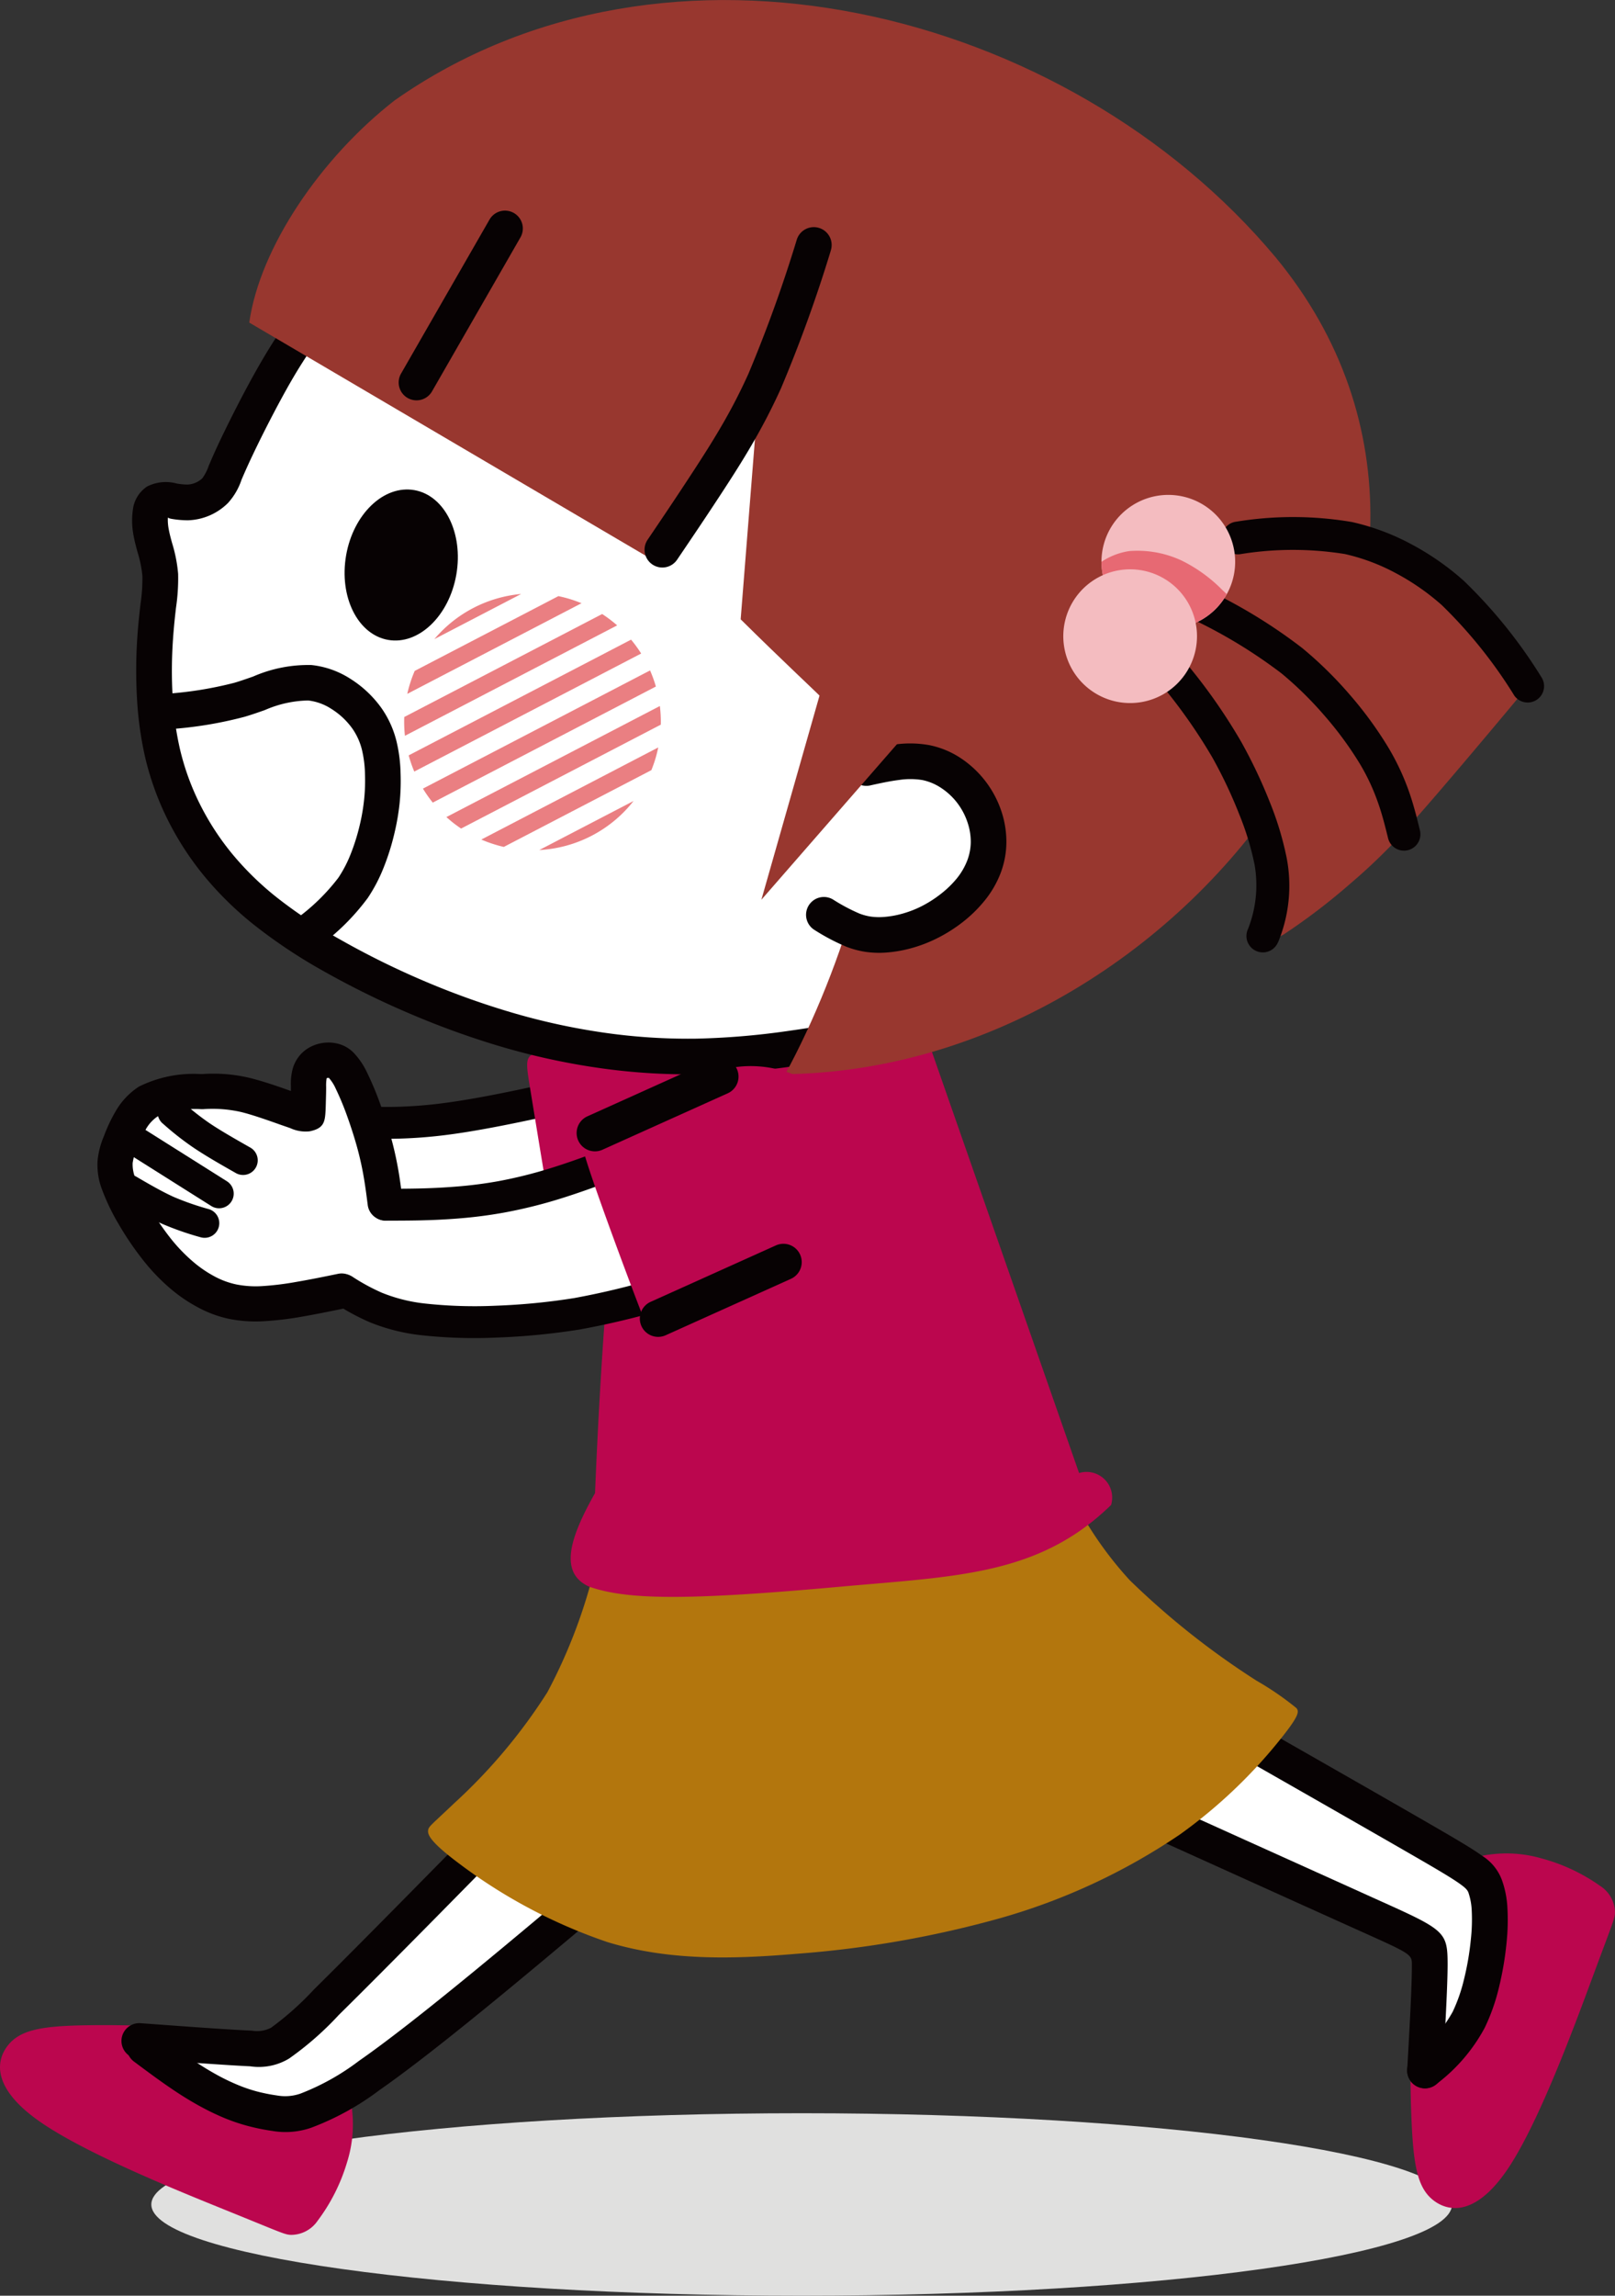
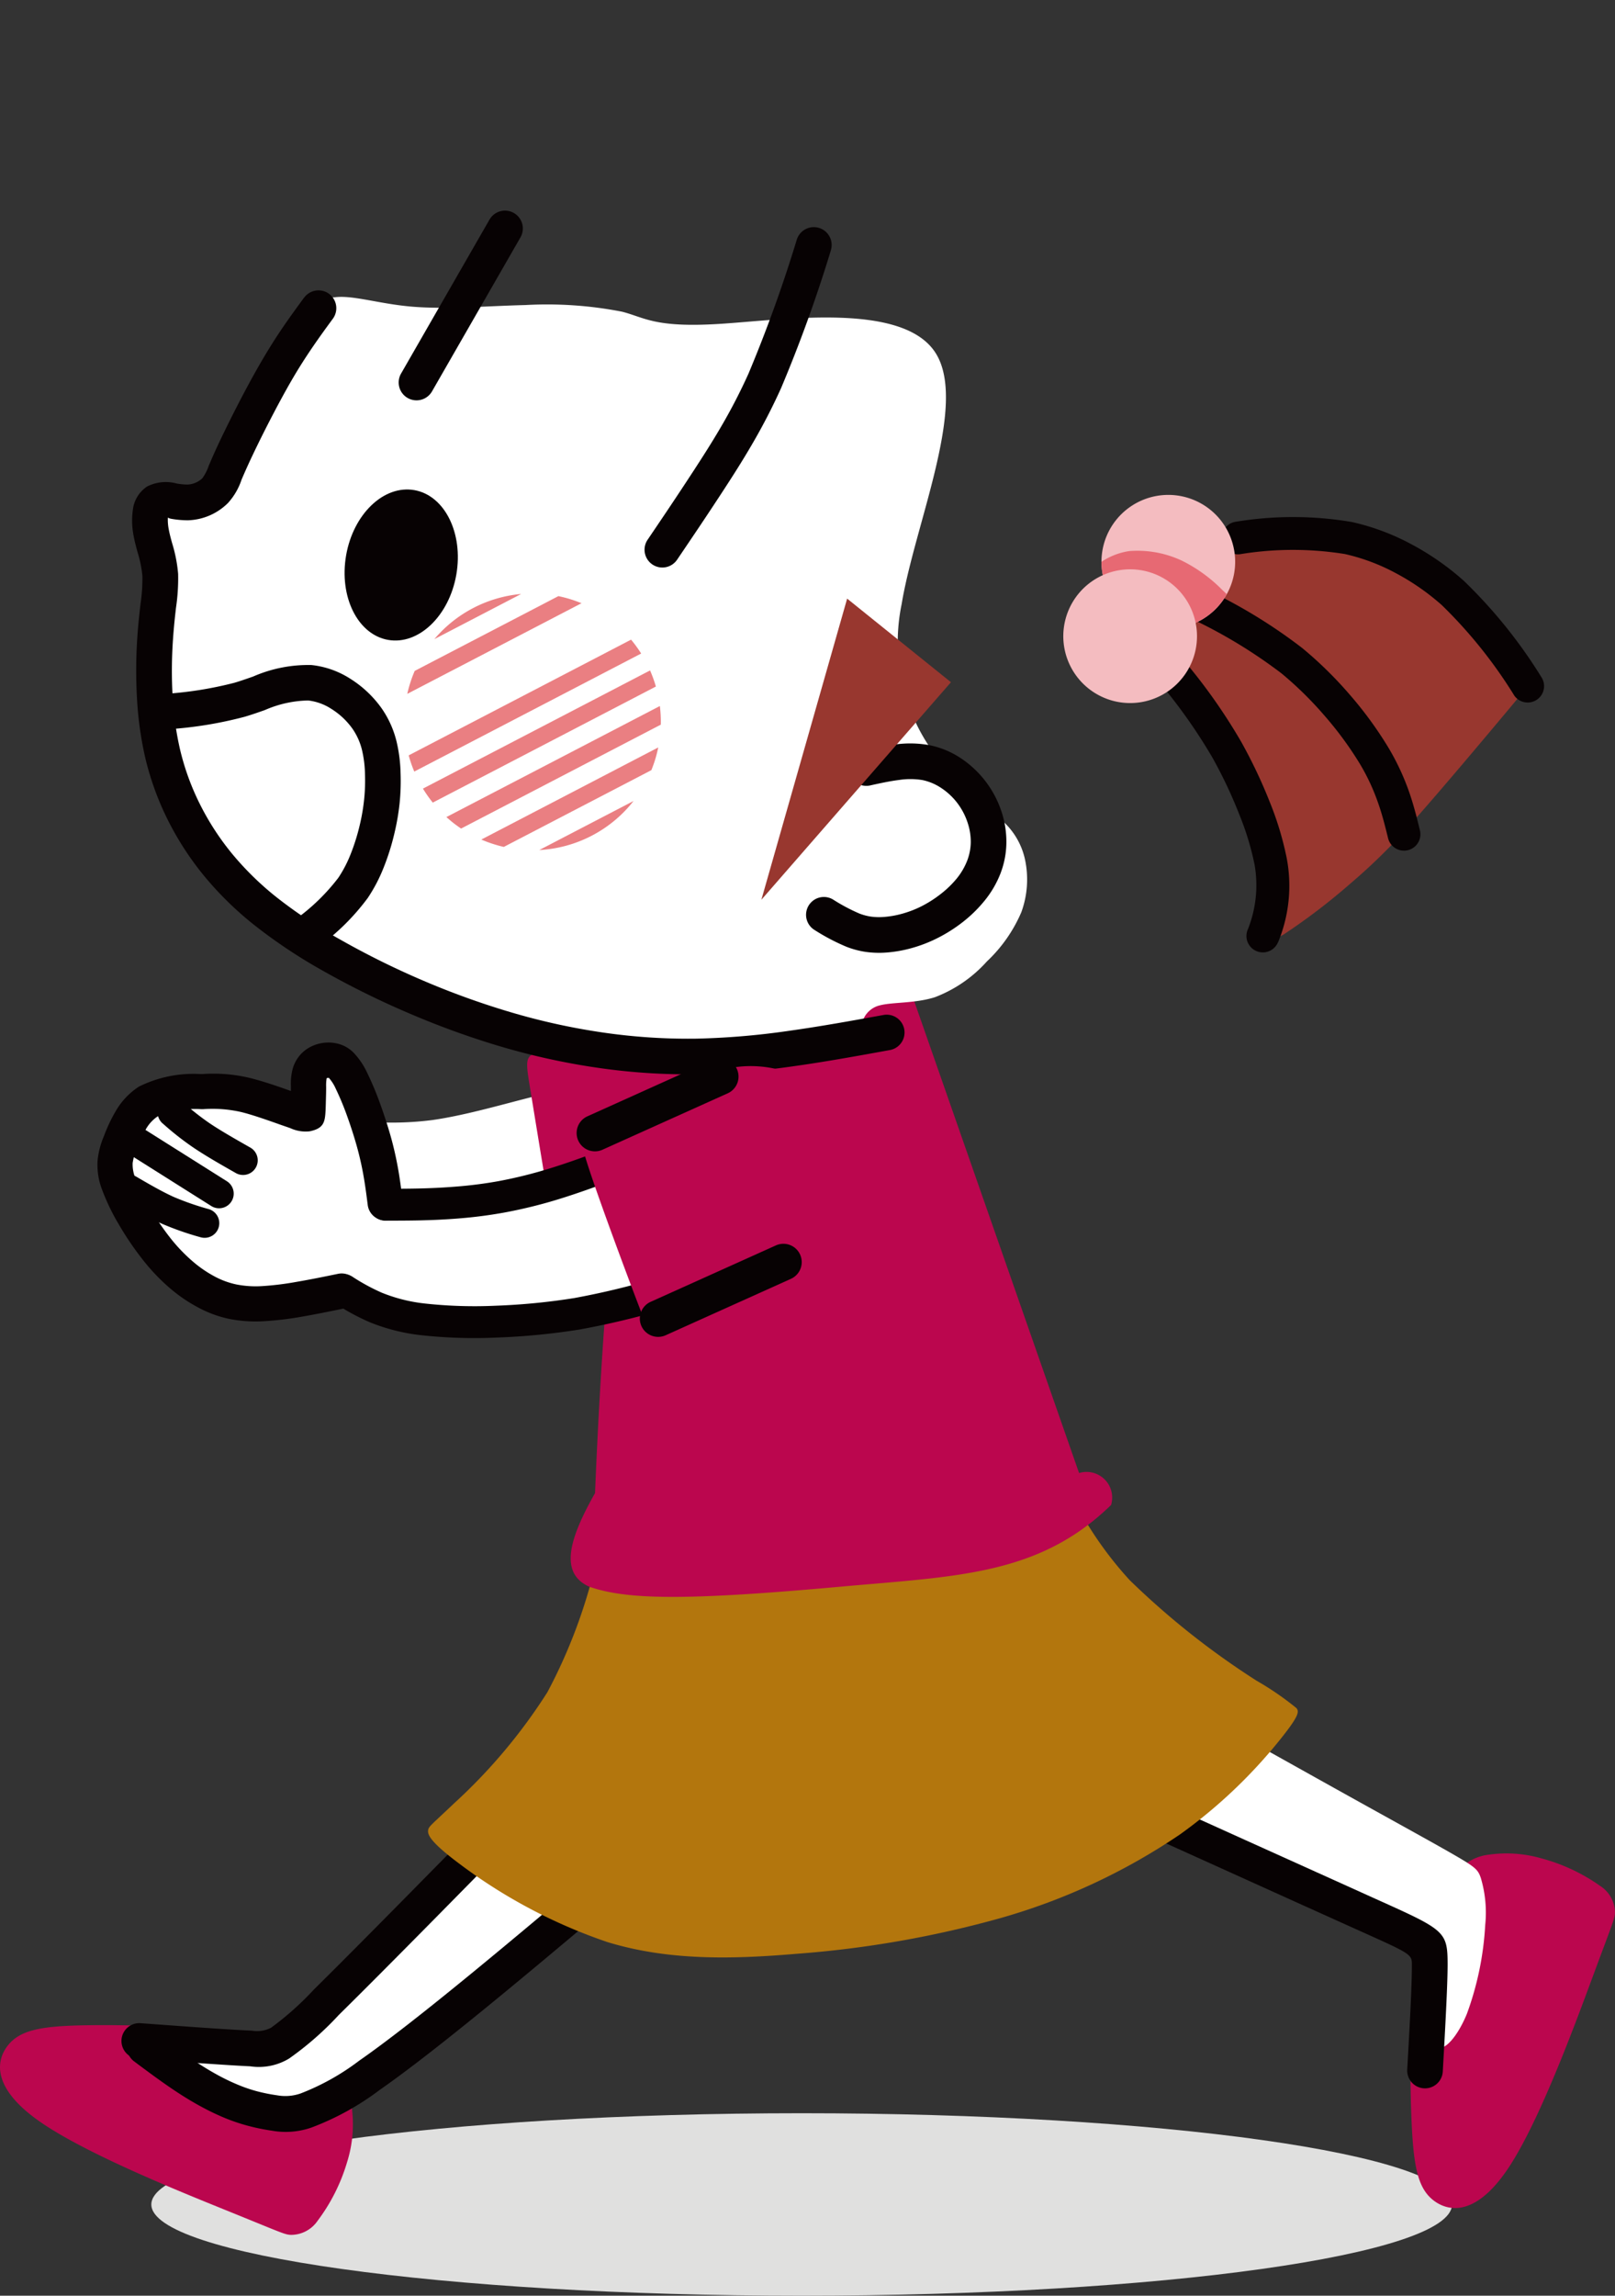
<svg xmlns="http://www.w3.org/2000/svg" width="128.048" height="181.959" viewBox="0 0 128.048 181.959">
  <rect x="0" y="0" width="128.048" height="181.959" fill="#333333" stroke="none" />
  <path d="M684.987,229.208a43.132,43.132,0,0,1-7.237.875,64.581,64.581,0,0,1-11.31-.8,30.092,30.092,0,0,1-4.162-1l1.511-8.974.63.116a25.3,25.3,0,0,0,8.615.388c3.759-.527,8.34-2.143,10.689-2.384s2.47.892,2.892,3.025,1.146,5.265,1.033,6.851-1.063,1.625-2.66,1.9" transform="translate(-638.773 -131.035)" fill="#fff" fill-rule="evenodd" />
-   <path d="M686.361,215.651a1.265,1.265,0,0,1,.565,2.467l-.005,0-.044.009c-4.295.98-8.59,1.96-12,2.42h0a37.877,37.877,0,0,1-4.6.349,36,36,0,0,1-3.637-.141c-.973-.083-1.879-.193-2.747-.315l.419-2.491c.8.112,1.64.211,2.545.288a33.435,33.435,0,0,0,3.379.134,35.463,35.463,0,0,0,4.3-.333h0c3.306-.446,7.538-1.411,11.773-2.377l.043-.011Z" transform="translate(-639.133 -130.637)" fill="#070203" />
  <path d="M685.376,230.58a1.262,1.262,0,0,1,.385,2.494v0a64.3,64.3,0,0,1-11.555,1.206,53.587,53.587,0,0,1-6.583-.462,39.953,39.953,0,0,1-5.685-1.122l.423-2.512.11.033a36.431,36.431,0,0,0,5.476,1.1,51.094,51.094,0,0,0,6.267.439,62.421,62.421,0,0,0,11.132-1.174v0l.029,0Z" transform="translate(-638.697 -133.889)" fill="#070203" />
  <path d="M699.028,321.853c28.479,0,51.564,3.237,51.564,7.232s-23.085,7.231-51.564,7.231-51.564-3.238-51.564-7.231,23.086-7.232,51.564-7.232" transform="translate(-635.465 -154.357)" fill="#e0e0df" fill-rule="evenodd" />
  <path d="M698.395,212.9a77.323,77.323,0,0,0-10.346.395c-2.44.208-2.44.208-1.992,2.952s1.34,8.229,1.837,11.067.6,3.024.786,3.113.443.083,2.5-.544,5.9-1.874,8.623-3.026,4.314-2.211,5.057-3.764a8.3,8.3,0,0,0,.313-5.051,5.876,5.876,0,0,0-1.709-3.166c-.856-.865-2.037-1.743-5.066-1.974" transform="translate(-644.031 -130.014)" fill="#bb064e" fill-rule="evenodd" />
  <path d="M658.823,317.243a3.753,3.753,0,0,1,1.112,2.383,9.988,9.988,0,0,1-.407,4.121,14.6,14.6,0,0,1-2.33,4.623,2.552,2.552,0,0,1-2.109,1.117c-.489-.015-.713-.154-4.656-1.751s-11.6-4.655-15.307-7.259-3.461-4.755-2.5-5.987,2.625-1.543,5.968-1.612a93.948,93.948,0,0,1,11.55.509A13.7,13.7,0,0,1,655.9,315.1a13.479,13.479,0,0,1,2.927,2.141" transform="translate(-632.016 -152.35)" fill="#bb064e" fill-rule="evenodd" />
  <path d="M665.617,303.219c-2.773,2.7-5.071,4.709-6.346,5.856s-1.529,1.424-2.923,1.458-3.93-.177-5.544-.145-2.309.311-1.73,1.124a11.256,11.256,0,0,0,4.552,2.953,16.588,16.588,0,0,0,5.94.963c1.444-.057,1.954-.4,3.436-1.491s3.938-2.928,7.231-5.439,7.423-5.7,9.717-7.517,2.752-2.276,1.546-3.033-4.076-1.819-5.455-2.565-1.265-1.179-2.833.293-4.818,4.849-7.591,7.544" transform="translate(-635.779 -148.293)" fill="#fff" fill-rule="evenodd" />
  <path d="M677.717,285.6a1.415,1.415,0,1,1,2.019,1.983l-.054.054c-7.077,7.21-14.146,14.412-18.024,18.226a24.785,24.785,0,0,1-3.947,3.463,4.633,4.633,0,0,1-3.085.619c-1.825-.085-5.314-.339-8.816-.594l-.082-.006a1.412,1.412,0,0,1,.2-2.818l.084.006c3.4.249,6.789.5,8.744.586a2.44,2.44,0,0,0,1.515-.228,23.545,23.545,0,0,0,3.41-3.041c3.592-3.536,10.785-10.862,17.985-18.2Z" transform="translate(-634.785 -146.168)" fill="#070203" />
-   <path d="M683.527,295.389a1.415,1.415,0,1,1,1.818,2.169l-.014.012c-7.814,6.594-15.628,13.187-20.362,16.482a21.442,21.442,0,0,1-5.386,2.965,6.218,6.218,0,0,1-3.112.252,16.624,16.624,0,0,1-1.953-.4,14.958,14.958,0,0,1-1.805-.612,19.558,19.558,0,0,1-1.787-.852q-.906-.486-1.811-1.072c-1.212-.784-2.4-1.672-3.593-2.561a1.437,1.437,0,0,1-.357-.39,1.412,1.412,0,0,1,1.574-2.112,1.39,1.39,0,0,1,.479.234c1.174.877,2.348,1.753,3.438,2.457q.828.536,1.606.954a16.486,16.486,0,0,0,1.525.723,11.889,11.889,0,0,0,1.466.5,13.967,13.967,0,0,0,1.622.325,3.684,3.684,0,0,0,1.847-.148,18.889,18.889,0,0,0,4.635-2.59c4.6-3.2,12.376-9.763,20.157-16.327Z" transform="translate(-634.903 -148.374)" fill="#070203" />
+   <path d="M683.527,295.389a1.415,1.415,0,1,1,1.818,2.169c-7.814,6.594-15.628,13.187-20.362,16.482a21.442,21.442,0,0,1-5.386,2.965,6.218,6.218,0,0,1-3.112.252,16.624,16.624,0,0,1-1.953-.4,14.958,14.958,0,0,1-1.805-.612,19.558,19.558,0,0,1-1.787-.852q-.906-.486-1.811-1.072c-1.212-.784-2.4-1.672-3.593-2.561a1.437,1.437,0,0,1-.357-.39,1.412,1.412,0,0,1,1.574-2.112,1.39,1.39,0,0,1,.479.234c1.174.877,2.348,1.753,3.438,2.457q.828.536,1.606.954a16.486,16.486,0,0,0,1.525.723,11.889,11.889,0,0,0,1.466.5,13.967,13.967,0,0,0,1.622.325,3.684,3.684,0,0,0,1.847-.148,18.889,18.889,0,0,0,4.635-2.59c4.6-3.2,12.376-9.763,20.157-16.327Z" transform="translate(-634.903 -148.374)" fill="#070203" />
  <path d="M779.864,296.619a3.769,3.769,0,0,1,2.349-1.181,10,10,0,0,1,4.133.284,14.6,14.6,0,0,1,4.689,2.191,2.549,2.549,0,0,1,1.178,2.073c0,.491-.132.719-1.611,4.707s-4.307,11.735-6.8,15.517-4.649,3.6-5.91,2.681-1.62-2.578-1.789-5.917a94.214,94.214,0,0,1,.164-11.561,13.744,13.744,0,0,1,1.544-5.806,13.583,13.583,0,0,1,2.051-2.989" transform="translate(-664.166 -148.436)" fill="#bb064e" fill-rule="evenodd" />
  <path d="M762.616,296.168c3.559,1.616,6.4,2.729,7.858,3.417s1.514.951,1.42,2.551-.344,4.534.146,5.4,1.722-.339,2.577-2.414a24.249,24.249,0,0,0,1.455-7.034,9.638,9.638,0,0,0-.346-3.734c-.215-.639-.395-.836-1.95-1.739s-4.484-2.514-7.672-4.284-6.628-3.7-8.812-4.917-3.108-1.741-4.283-.6a16.268,16.268,0,0,0-3.059,5.471c-.458,1.526.047,1.778,2.438,2.962s6.666,3.3,10.226,4.918" transform="translate(-658.315 -145.499)" fill="#fff" fill-rule="evenodd" />
  <path d="M739.729,288.534a1.414,1.414,0,0,1,1.16-2.579l13.683,6.183c4.172,1.883,7.764,3.5,10.19,4.6l.194.087c5.467,2.457,5.694,2.559,5.7,5.159,0,1.678-.19,5.1-.382,8.517a1.412,1.412,0,0,1-2.82-.152c.187-3.3.374-6.607.369-8.356,0-.781-.161-.852-4.025-2.589l-.194-.088c-2.427-1.091-6.018-2.711-10.191-4.6Z" transform="translate(-655.88 -146.314)" fill="#070203" />
-   <path d="M752.519,281.331a1.414,1.414,0,1,1,1.4-2.457c3.633,2.071,7.266,4.142,10.481,5.979,3.166,1.808,5.953,3.405,7.979,4.578s3.177,1.853,3.895,2.378a3.851,3.851,0,0,1,1.571,1.921,7.641,7.641,0,0,1,.436,2.228,17.2,17.2,0,0,1-.067,2.73,25.341,25.341,0,0,1-.635,3.687,15.648,15.648,0,0,1-1.1,3.071,13.7,13.7,0,0,1-3.785,4.427v0a1.414,1.414,0,0,1-1.9-2.1l0,0,.027-.025a11.441,11.441,0,0,0,3.118-3.569,12.845,12.845,0,0,0,.883-2.509,22.188,22.188,0,0,0,.562-3.254,14.42,14.42,0,0,0,.067-2.279,5.009,5.009,0,0,0-.259-1.4l0-.005c-.073-.191-.2-.347-.6-.64-.639-.468-1.73-1.114-3.635-2.215s-4.7-2.7-7.968-4.57c-3.215-1.836-6.848-3.908-10.481-5.979" transform="translate(-658.763 -144.719)" fill="#070203" />
  <path d="M689.025,262.95c.68-2.388,1.059-3.021,1.537-3.4s1.055-.5,6.7-1.668,16.34-3.4,21.872-4.108,5.9.093,6.814,2.119a28.9,28.9,0,0,0,5.4,8.457,63.091,63.091,0,0,0,10.064,7.97,23.166,23.166,0,0,1,3.159,2.173c.211.282.182.621-1.209,2.367a40.057,40.057,0,0,1-8.022,7.63,49.384,49.384,0,0,1-14.181,6.621,82.646,82.646,0,0,1-16.229,2.848c-5.285.451-10.225.527-15-.93a41.852,41.852,0,0,1-11.752-6.22c-2.368-1.77-2.5-2.316-2.462-2.633s.235-.405,2.04-2.125a43.6,43.6,0,0,0,7.415-8.822,42.179,42.179,0,0,0,3.855-10.284" transform="translate(-641.772 -139.1)" fill="#b3760d" fill-rule="evenodd" />
  <path d="M716.872,206.03l-20.914,7.616c-1.711,1.677-3.122,17.527-3.756,33.193-1.98,3.5-2.911,6.321-.457,7.42,3.011,1.052,7.735,1.1,19.9,0,9.264-.835,15.751-.9,21.472-6.479a2.032,2.032,0,0,0-2.538-2.53Z" transform="translate(-645.023 -128.496)" fill="#bb064e" />
  <path d="M661.95,136.529c-1.442.216-2.236,1.378-3.2,3.083s-2.1,3.95-3.094,5.968-1.835,3.811-2.5,4.931a3.933,3.933,0,0,1-1.727,1.825,5.343,5.343,0,0,1-1.854.362c-.61.035-1.162.037-1.508.446a3.988,3.988,0,0,0-.451,2.511c.034,1.289.239,3.053.159,5.435s-.45,5.383-.34,8.244a18.27,18.27,0,0,0,6.754,14.111,42.657,42.657,0,0,0,7.309,4.9,87.633,87.633,0,0,0,10.885,5.262,47.752,47.752,0,0,0,12.765,3.153,64.182,64.182,0,0,0,12.709-.121c3.092-.363,4.254-.873,4.92-1.311a2.348,2.348,0,0,0,1.035-1.3,1.9,1.9,0,0,1,1.432-1.382c1-.256,2.781-.141,4.347-.643a10.6,10.6,0,0,0,4.11-2.831,11.656,11.656,0,0,0,2.73-3.9,7.557,7.557,0,0,0,.3-4.14,5.731,5.731,0,0,0-1.579-2.9,10.048,10.048,0,0,0-2.62-1.853,7.069,7.069,0,0,1-2.179-1.261c-.374-.489-.237-1.161-1.253-3.032a14.893,14.893,0,0,1-2.155-11.246c1.035-6.309,5.278-15.856,2.681-19.907s-12.034-2.607-17.144-2.291-5.892-.5-7.7-.967a30.989,30.989,0,0,0-7.672-.529c-3.042.075-6.3.353-8.973.129s-4.757-.952-6.2-.736" transform="translate(-635.454 -112.968)" fill="#fff" fill-rule="evenodd" />
  <path d="M659.141,136.416a1.412,1.412,0,0,1,2.279,1.668c-.506.689-1.012,1.38-1.6,2.239-.559.819-1.127,1.7-1.714,2.718-.546.945-1.147,2.065-1.716,3.169-.659,1.278-1.265,2.525-1.681,3.435-.255.559-.407.913-.53,1.2a5.162,5.162,0,0,1-1.071,1.842,4.694,4.694,0,0,1-3.164,1.374,7.492,7.492,0,0,1-1.307-.112.876.876,0,0,1-.3-.1,3.894,3.894,0,0,0,.073.941c.061.339.163.717.27,1.1a11.506,11.506,0,0,1,.471,2.423,15.832,15.832,0,0,1-.169,2.68c-.078.679-.167,1.47-.237,2.494a35.812,35.812,0,0,0-.023,4.672,24.667,24.667,0,0,0,.573,4.033,19.94,19.94,0,0,0,1.593,4.388,20.9,20.9,0,0,0,2.6,3.981,23.7,23.7,0,0,0,3.591,3.476,38.834,38.834,0,0,0,4.9,3.243,65.337,65.337,0,0,0,6.629,3.279,63.366,63.366,0,0,0,6.874,2.482,52.123,52.123,0,0,0,7.445,1.633,46.767,46.767,0,0,0,7.307.473,60.126,60.126,0,0,0,7.376-.624c2.5-.35,4.977-.8,7.449-1.249a1.413,1.413,0,1,1,.5,2.781c-2.527.46-5.056.92-7.565,1.271a62.576,62.576,0,0,1-7.718.645,49.646,49.646,0,0,1-7.756-.5,55.05,55.05,0,0,1-7.837-1.713,66.351,66.351,0,0,1-7.177-2.6,68.329,68.329,0,0,1-6.927-3.42,41.541,41.541,0,0,1-5.248-3.484,26.529,26.529,0,0,1-4.025-3.893,23.683,23.683,0,0,1-2.957-4.517,22.829,22.829,0,0,1-1.816-5.01,27.762,27.762,0,0,1-.635-4.5,38.9,38.9,0,0,1,.021-5.046c.068-1.011.168-1.88.254-2.626a13.632,13.632,0,0,0,.145-2.189,9.243,9.243,0,0,0-.374-1.848c-.121-.443-.239-.875-.324-1.342a6.179,6.179,0,0,1-.055-2.074,2.563,2.563,0,0,1,1-1.736,1.282,1.282,0,0,1,.137-.095,3.283,3.283,0,0,1,2.349-.228,5.356,5.356,0,0,0,.828.08,1.77,1.77,0,0,0,.653-.147,1.743,1.743,0,0,0,.549-.364,3.809,3.809,0,0,0,.5-.988c.155-.36.346-.806.554-1.261.42-.918,1.046-2.2,1.739-3.549.567-1.1,1.187-2.257,1.786-3.29.666-1.153,1.261-2.082,1.819-2.9.53-.777,1.094-1.548,1.658-2.318" transform="translate(-635.028 -112.823)" fill="#070203" />
-   <path d="M657.46,131.775l32.146,18.9,8.134-12.013-1.318,16.633c6.648,6.573,8.58,7.925,9.844,10.172,2.394,4.256-1.773,17.592-6.315,25.88,32.581-.4,60.227-38.889,38.893-64.737-16.567-19.812-48.317-27.6-69.87-12.438-5.854,4.57-10.675,11.664-11.514,17.605" transform="translate(-637.697 -106.207)" fill="#98372f" fill-rule="evenodd" />
  <path d="M687.066,191.833l7.474-3.887a10.2,10.2,0,0,1-7.474,3.887" transform="translate(-644.308 -124.458)" fill="#ea7f82" fill-rule="evenodd" />
  <path d="M681.148,189.781l14.028-7.3a10.607,10.607,0,0,1-.267,1.031q-.126.393-.278.768l-11.7,6.085c-.264-.06-.527-.132-.789-.215a9.776,9.776,0,0,1-1-.372" transform="translate(-642.986 -123.238)" fill="#ea7f82" fill-rule="evenodd" />
  <path d="M677.585,187.053l16.924-8.8a9.994,9.994,0,0,1,.074,1.476l-15.833,8.236a10.092,10.092,0,0,1-1.165-.91" transform="translate(-642.191 -122.293)" fill="#ea7f82" fill-rule="evenodd" />
  <path d="M675.187,183.988l18.01-9.368a10.413,10.413,0,0,1,.46,1.277l-17.688,9.2a10.242,10.242,0,0,1-.781-1.11" transform="translate(-641.655 -121.482)" fill="#ea7f82" fill-rule="evenodd" />
  <path d="M673.73,180.653l17.635-9.173a10.034,10.034,0,0,1,.8,1.1l-17.989,9.356a10.037,10.037,0,0,1-.443-1.285" transform="translate(-641.33 -120.781)" fill="#ea7f82" fill-rule="evenodd" />
-   <path d="M673.28,177.028l15.691-8.162a10.026,10.026,0,0,1,1.187.9l-16.825,8.752a10.193,10.193,0,0,1-.053-1.488" transform="translate(-641.228 -120.198)" fill="#ea7f82" fill-rule="evenodd" />
  <path d="M674.181,172.965l11.391-5.926a10.349,10.349,0,0,1,1.009.263c.282.089.555.19.823.3l-13.814,7.185c.064-.283.138-.565.228-.846a9.85,9.85,0,0,1,.363-.977" transform="translate(-641.299 -119.79)" fill="#ea7f82" fill-rule="evenodd" />
  <path d="M683.236,166.82l-6.881,3.579a10.206,10.206,0,0,1,6.881-3.579" transform="translate(-641.916 -119.741)" fill="#ea7f82" fill-rule="evenodd" />
  <path d="M672.72,156.206c2.412.423,3.9,3.422,3.33,6.7s-2.994,5.595-5.407,5.173-3.9-3.421-3.331-6.7,2.995-5.595,5.408-5.173" transform="translate(-639.87 -117.36)" fill="#070203" fill-rule="evenodd" />
  <path d="M717.278,185.616A5.5,5.5,0,0,1,720.2,184.2a9.135,9.135,0,0,1,3.453.024,6.545,6.545,0,0,1,2.731,1.267,6.841,6.841,0,0,1,2.025,2.33,5.154,5.154,0,0,1,.35,2.605,6.767,6.767,0,0,1-.561,2.593,7.494,7.494,0,0,1-1.868,2.285,9.947,9.947,0,0,1-2.524,1.609,7.544,7.544,0,0,1-2.92.665,9.484,9.484,0,0,1-3.072-.524,8.258,8.258,0,0,1-2.43-1.217,2.2,2.2,0,0,1-.861-2.25,25.043,25.043,0,0,1,1.139-4.72,7.92,7.92,0,0,1,1.616-3.254" transform="translate(-650.435 -123.588)" fill="#fff" fill-rule="evenodd" />
  <path d="M719.38,185.4a1.412,1.412,0,1,1-.607-2.758c.857-.19,1.714-.379,2.553-.484a8.612,8.612,0,0,1,2.76.05,7.018,7.018,0,0,1,2.5,1.044,8.134,8.134,0,0,1,3.212,4.234,7.6,7.6,0,0,1,.381,2.535,6.99,6.99,0,0,1-.473,2.371,8.019,8.019,0,0,1-1.253,2.141,10.734,10.734,0,0,1-1.717,1.684,12.076,12.076,0,0,1-2.094,1.319,11.18,11.18,0,0,1-1.948.748,10.385,10.385,0,0,1-2.025.36,7.572,7.572,0,0,1-1.679-.057,7.038,7.038,0,0,1-1.488-.4,16.45,16.45,0,0,1-2.517-1.322,1.412,1.412,0,0,1-.687-1.25,1.449,1.449,0,0,1,.067-.393,1.412,1.412,0,0,1,.428-.643,1.253,1.253,0,0,1,.176-.129,1.413,1.413,0,0,1,1.466-.01,14.457,14.457,0,0,0,2.085,1.11,4.291,4.291,0,0,0,.9.243,4.776,4.776,0,0,0,1.051.03,7.473,7.473,0,0,0,1.462-.26,8.423,8.423,0,0,0,1.456-.556,9.251,9.251,0,0,0,1.6-1.014,7.888,7.888,0,0,0,1.262-1.224,5.285,5.285,0,0,0,.817-1.394,4.24,4.24,0,0,0,.288-1.425,4.761,4.761,0,0,0-.247-1.593,5.3,5.3,0,0,0-.771-1.5,5.21,5.21,0,0,0-1.311-1.247,4.23,4.23,0,0,0-1.5-.636,5.95,5.95,0,0,0-1.853-.009c-.75.093-1.523.264-2.3.435" transform="translate(-650.388 -123.145)" fill="#070203" />
  <path d="M716.538,167.293l-6.8,23.868,15.031-17.241Z" transform="translate(-649.371 -119.846)" fill="#98372f" fill-rule="evenodd" />
  <path d="M709.883,130.37a1.414,1.414,0,0,1,2.695.861l0,.01a111.925,111.925,0,0,1-3.944,10.907,47.948,47.948,0,0,1-2.3,4.451c-.789,1.355-1.543,2.53-2.235,3.592-1.332,2.046-2.52,3.8-3.706,5.552a1.412,1.412,0,0,1-2.342-1.578c1.119-1.654,2.239-3.307,3.677-5.513.692-1.064,1.439-2.227,2.163-3.471a44.558,44.558,0,0,0,2.16-4.183,110.463,110.463,0,0,0,3.831-10.625" transform="translate(-646.706 -111.383)" fill="#070203" />
  <path d="M679.9,128.433a1.415,1.415,0,1,1,2.454,1.409l-7.016,12.213a1.416,1.416,0,0,1-2.456-1.409Z" transform="translate(-641.098 -111.011)" fill="#070203" />
  <path d="M754.672,160.693a67.8,67.8,0,0,1,8.1.546,20.533,20.533,0,0,1,7.6,2.8,25.23,25.23,0,0,1,5.31,4.6,37.044,37.044,0,0,1,2.726,3.46c.458.648.458.648-1.179,2.6s-4.91,5.861-7.17,8.416a46.336,46.336,0,0,1-5.264,5.257,49.4,49.4,0,0,1-5.274,4.026c-1.238.73-1.434.391-1.52-1.087a44.868,44.868,0,0,0-.541-6.541,24.9,24.9,0,0,0-2.421-6.551,33.639,33.639,0,0,0-3.33-5.139,39.732,39.732,0,0,1-4.211-6.1,2.91,2.91,0,0,1,.666-3.586,11.266,11.266,0,0,1,2.981-2.545c.922-.448,1.576-.246,3.529-.157" transform="translate(-657.723 -118.345)" fill="#98372f" fill-rule="evenodd" />
  <path d="M757.935,161.921a1.3,1.3,0,0,1-.055-2.588v0a27.912,27.912,0,0,1,9.173.028,18.473,18.473,0,0,1,4.636,1.721,21.23,21.23,0,0,1,4.226,2.933,39.264,39.264,0,0,1,6.155,7.637h0v0a1.3,1.3,0,0,1-2.139,1.477l0,0-.006-.01a37.393,37.393,0,0,0-5.737-7.161,18.684,18.684,0,0,0-3.714-2.574A15.9,15.9,0,0,0,766.5,161.9a25.944,25.944,0,0,0-8.336.014v0a1.212,1.212,0,0,1-.226.005" transform="translate(-659.86 -117.985)" fill="#070203" />
  <path d="M752.206,168.082a1.3,1.3,0,1,1,1.128-2.351l0,0,.046.022a41.6,41.6,0,0,1,8.547,5.073,30.955,30.955,0,0,1,3.73,3.649,30.248,30.248,0,0,1,3.073,4.187,19.209,19.209,0,0,1,1.674,3.554c.376,1.077.62,2.071.864,3.065a1.3,1.3,0,1,1-2.526.622c-.228-.926-.455-1.852-.8-2.822A16.563,16.563,0,0,0,766.5,180a27.764,27.764,0,0,0-2.806-3.818,28.434,28.434,0,0,0-3.4-3.339,39.83,39.83,0,0,0-8.048-4.746l-.033-.015Z" transform="translate(-658.687 -119.469)" fill="#070203" />
  <path d="M749.625,174.459a1.3,1.3,0,0,1,2.031-1.633l0,0,.012.015a44.9,44.9,0,0,1,4.953,6.925,39.817,39.817,0,0,1,2.289,4.831,24.806,24.806,0,0,1,1.331,4.441,11.7,11.7,0,0,1-.625,6.448,1.432,1.432,0,0,1-.113.252,1.3,1.3,0,0,1-2.347-1.118,9.424,9.424,0,0,0,.525-5.121,22.246,22.246,0,0,0-1.2-3.948,37.032,37.032,0,0,0-2.131-4.514,42.853,42.853,0,0,0-4.7-6.538l-.032-.038Z" transform="translate(-658.212 -120.973)" fill="#070203" />
  <path d="M750.9,156.835a5.3,5.3,0,1,1-6.322,4.024,5.3,5.3,0,0,1,6.322-4.024" transform="translate(-657.12 -117.483)" fill="#f4bcc0" fill-rule="evenodd" />
  <path d="M754.386,165.846a5.3,5.3,0,0,1-9.935-2.562,5.4,5.4,0,0,1,2.208-.854,8.281,8.281,0,0,1,4.153.753,11.913,11.913,0,0,1,3.22,2.328l.354.336" transform="translate(-657.121 -118.752)" fill="#e76973" fill-rule="evenodd" />
  <path d="M747.006,164.43a5.3,5.3,0,1,1-6.323,4.024,5.3,5.3,0,0,1,6.323-4.024" transform="translate(-656.251 -119.179)" fill="#f4bcc0" fill-rule="evenodd" />
  <path d="M648.622,179.175a1.416,1.416,0,1,1-.29-2.817l.111-.008a29.687,29.687,0,0,0,5.532-.884c.464-.137.969-.315,1.47-.49a10.923,10.923,0,0,1,4.616-.913,7.056,7.056,0,0,1,3.075,1.08,8.744,8.744,0,0,1,2.49,2.341,7.86,7.86,0,0,1,1.194,2.656,11.966,11.966,0,0,1,.315,2.514,17.346,17.346,0,0,1-.073,2.326,18.437,18.437,0,0,1-.408,2.391,18.949,18.949,0,0,1-.882,2.8,12.767,12.767,0,0,1-1.232,2.347,18.082,18.082,0,0,1-3.818,3.807,1.416,1.416,0,0,1-1.786-2.2,16.005,16.005,0,0,0,3.265-3.2,9.827,9.827,0,0,0,.953-1.817,16.3,16.3,0,0,0,.751-2.391,15.6,15.6,0,0,0,.344-2.032,14.557,14.557,0,0,0,.065-1.953,9.078,9.078,0,0,0-.235-1.922,5.027,5.027,0,0,0-.766-1.709,5.846,5.846,0,0,0-1.667-1.562,4.257,4.257,0,0,0-1.839-.666,8.973,8.973,0,0,0-3.432.76c-.513.181-1.031.363-1.6.531a31.638,31.638,0,0,1-6.062.99Z" transform="translate(-635.375 -121.353)" fill="#070203" />
  <path d="M690.908,231.818a43.151,43.151,0,0,1-6.994,2.065,64.546,64.546,0,0,1-11.283,1.093,26.256,26.256,0,0,1-7.134-.888c-1.566-.424-2.512-.815-3.191-1a5.151,5.151,0,0,0-1.779-.137,15.691,15.691,0,0,0-2.876.3,9.75,9.75,0,0,1-4.233.391,11.043,11.043,0,0,1-4.7-2.928,16.324,16.324,0,0,1-3.619-4.686,8.269,8.269,0,0,1-.707-4.4,4.922,4.922,0,0,1,1.182-2.946,5.255,5.255,0,0,1,2.724-1.375,14.748,14.748,0,0,1,3.406-.3,10.859,10.859,0,0,1,2.976.443c1.06.3,2.317.8,3.1,1.108s1.095.445,1.364.391.5-.292.524-.9-.165-1.588-.161-2.21.2-.888.508-1.056a2.037,2.037,0,0,1,1.1-.207,1.541,1.541,0,0,1,1.03.478,5.8,5.8,0,0,1,.942,1.6,17.984,17.984,0,0,1,1.128,3.247c.353,1.432.634,3.253.788,4.261s.187,1.205.659,1.3a27.573,27.573,0,0,0,3.339.124,25.285,25.285,0,0,0,8.56-1.049c3.618-1.144,7.866-3.5,10.145-4.126s2.583.47,3.354,2.5,2,5,2.156,6.583-.78,1.779-2.308,2.314" transform="translate(-634.768 -130.403)" fill="#fff" fill-rule="evenodd" />
  <path d="M695.381,219.822a1.266,1.266,0,0,1,.966,2.339l-.006,0-.04.016c-4.073,1.68-8.144,3.358-11.436,4.38h0a38.068,38.068,0,0,1-4.474,1.108,35.938,35.938,0,0,1-3.612.465c-2.147.173-3.985.173-5.822.174h-.016v0h0a1.265,1.265,0,0,1,.026-2.529h0v0c1.758,0,3.52,0,5.607-.17a33.485,33.485,0,0,0,3.356-.429,35.52,35.52,0,0,0,4.185-1.043h0c3.186-.989,7.2-2.643,11.215-4.3l.04-.017Z" transform="translate(-640.427 -131.554)" fill="#070203" />
  <path d="M695.844,234.776a1.262,1.262,0,0,1,.795,2.395v0a64.153,64.153,0,0,1-11.194,3.108,53.675,53.675,0,0,1-6.57.638,39.09,39.09,0,0,1-5.981-.186,15.276,15.276,0,0,1-4.1-1.035,18.231,18.231,0,0,1-2.705-1.463,1.263,1.263,0,0,1,1.338-2.143,16.044,16.044,0,0,0,2.338,1.272,12.771,12.771,0,0,0,3.43.858,36.32,36.32,0,0,0,5.584.173,51.134,51.134,0,0,0,6.252-.608,62.415,62.415,0,0,0,10.782-3.007l0,0,.027-.01Z" transform="translate(-639.491 -134.901)" fill="#070203" />
  <path d="M710.645,231.3a84.315,84.315,0,0,1-10.129,4.966,23.225,23.225,0,0,1-3,1.243c-.186.022-.287-.053-1.4-2.934s-3.23-8.57-4.178-11.459-.729-2.978-.329-3.132a31.911,31.911,0,0,0,3.183-1.5c2.2-1.121,6.031-3.142,9.181-3.453a9,9,0,0,1,7.325,2.773,12.215,12.215,0,0,1,3.1,5.2,6.3,6.3,0,0,1,.018,3.852c-.362,1.253-1.021,2.684-3.767,4.447" transform="translate(-645.245 -130.496)" fill="#bb064e" fill-rule="evenodd" />
  <path d="M698.181,237.733a1.452,1.452,0,1,0,1.2,2.646l9.932-4.473a1.452,1.452,0,1,0-1.2-2.646Z" transform="translate(-646.599 -134.547)" fill="#070203" />
  <path d="M691.729,218.8a1.452,1.452,0,1,0,1.2,2.646l9.932-4.473a1.452,1.452,0,1,0-1.2-2.646Z" transform="translate(-645.158 -130.319)" fill="#070203" />
  <path d="M666.151,225.126a1.392,1.392,0,0,1-2.763.349c-.085-.666-.169-1.334-.3-2.118-.119-.705-.274-1.456-.5-2.3s-.525-1.774-.829-2.618a21.906,21.906,0,0,0-.906-2.181,3.3,3.3,0,0,0-.531-.841l0,0v0s-.005-.008,0-.009l-.007-.008a.355.355,0,0,0-.1,0,.307.307,0,0,0-.076.021l-.012.03a3.418,3.418,0,0,0-.036.656v.068c0,.327-.012.732-.022,1.073-.007.313-.016.581-.024.736-.048.914-.138,1.427-1.273,1.651a2.9,2.9,0,0,1-1.532-.256c-.757-.263-.6-.207-.652-.225-.952-.339-2.289-.817-3.236-1.049a10.214,10.214,0,0,0-3.01-.227l-.162,0a7.76,7.76,0,0,0-3.457.579,2.991,2.991,0,0,0-.931,1.021,9.864,9.864,0,0,0-.713,1.537,4.47,4.47,0,0,0-.329,1.125,2.845,2.845,0,0,0,.21,1.194,14.384,14.384,0,0,0,1.125,2.32,21.37,21.37,0,0,0,1.69,2.482,13.186,13.186,0,0,0,1.776,1.842,9.49,9.49,0,0,0,1.727,1.176,6.48,6.48,0,0,0,1.676.613,7.931,7.931,0,0,0,2.024.138,23.553,23.553,0,0,0,2.789-.343c1.125-.193,2.2-.413,3.275-.635a1.393,1.393,0,0,1,.557,2.73c-1.176.242-2.354.482-3.362.656a25.728,25.728,0,0,1-3.139.375,10.688,10.688,0,0,1-2.725-.193,9.172,9.172,0,0,1-2.385-.875,12.323,12.323,0,0,1-2.241-1.515,15.9,15.9,0,0,1-2.147-2.234,23.936,23.936,0,0,1-1.918-2.809,17.073,17.073,0,0,1-1.356-2.8,5.44,5.44,0,0,1-.353-2.362,6.691,6.691,0,0,1,.5-1.889,12.408,12.408,0,0,1,.932-1.974,5.7,5.7,0,0,1,1.849-1.95,9.718,9.718,0,0,1,4.865-.993l.162,0a12.416,12.416,0,0,1,3.72.3c1.081.264,2.339.7,3.295,1.045l0-.368a4.641,4.641,0,0,1,.156-1.443,2.883,2.883,0,0,1,.444-.881,2.714,2.714,0,0,1,.739-.684,3.1,3.1,0,0,1,2.274-.4,2.653,2.653,0,0,1,1.375.757l0,0a5.93,5.93,0,0,1,1.063,1.581,24.535,24.535,0,0,1,1.036,2.476c.341.942.664,1.946.907,2.847.246.918.419,1.759.554,2.559.12.721.217,1.473.312,2.228" transform="translate(-634.232 -129.965)" fill="#070203" />
  <path d="M648.49,220.254a1.163,1.163,0,0,1,1.557-1.729l.032.029a21.563,21.563,0,0,0,2.12,1.675c.874.593,2.05,1.262,3.224,1.93a1.162,1.162,0,1,1-1.147,2.02c-1.2-.681-2.392-1.363-3.378-2.031a23.19,23.19,0,0,1-2.339-1.838Z" transform="translate(-635.608 -131.219)" fill="#070203" />
  <path d="M644.363,222.946a1.161,1.161,0,1,1,1.238-1.964l7.066,4.455a1.161,1.161,0,0,1-1.237,1.964Z" transform="translate(-634.652 -131.794)" fill="#070203" />
  <path d="M644.221,228.214a1.16,1.16,0,0,1,1.173-2c.476.278.952.558,1.543.884.508.28,1,.534,1.45.738a21.9,21.9,0,0,0,2.777.965,1.161,1.161,0,0,1-.653,2.229,23.457,23.457,0,0,1-3.07-1.075c-.552-.247-1.091-.525-1.623-.818-.447-.248-1.021-.584-1.6-.921" transform="translate(-634.613 -132.966)" fill="#070203" />
</svg>